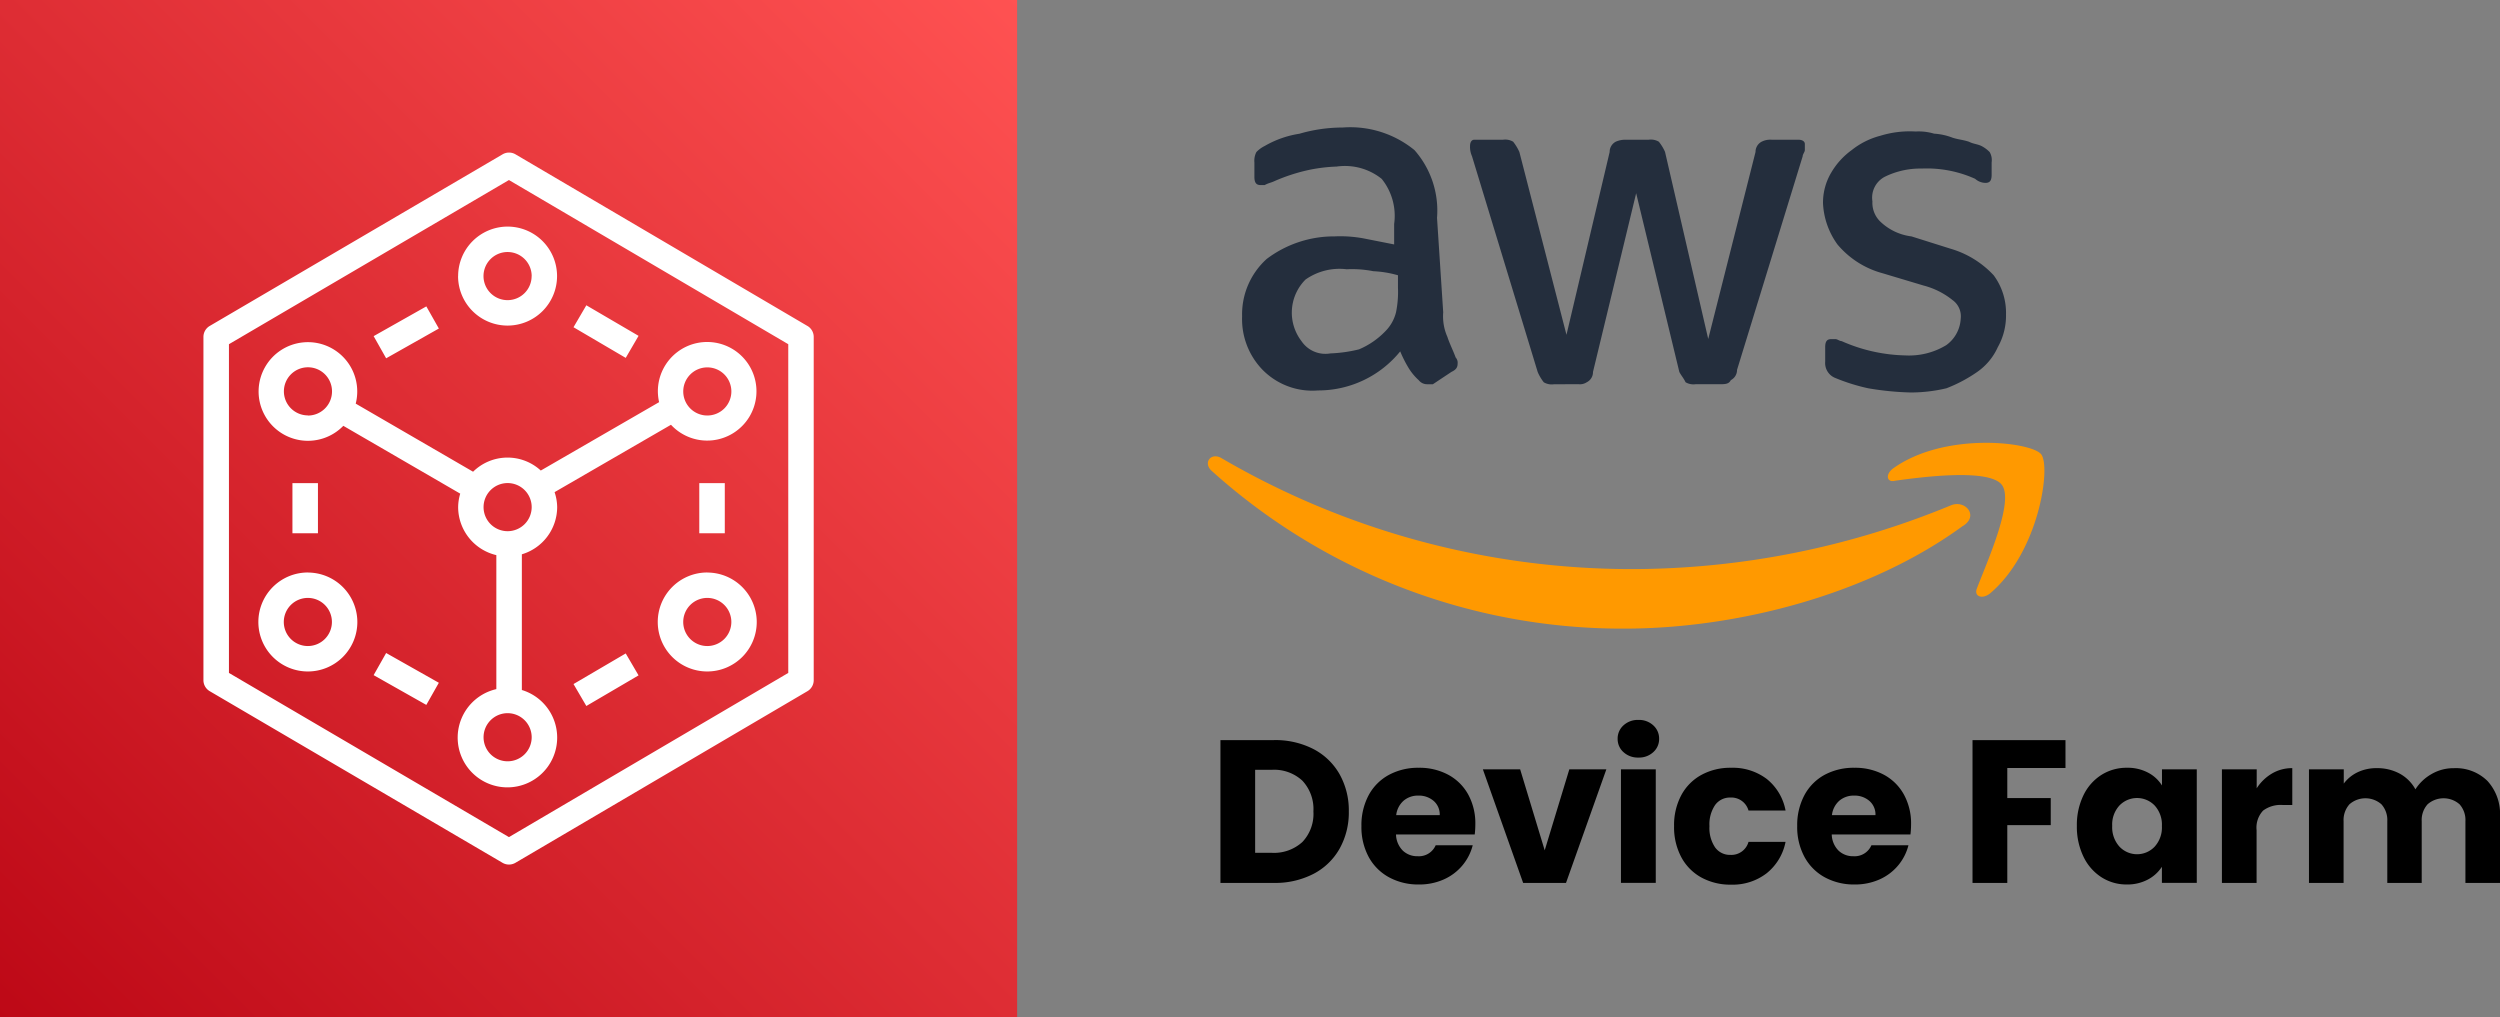
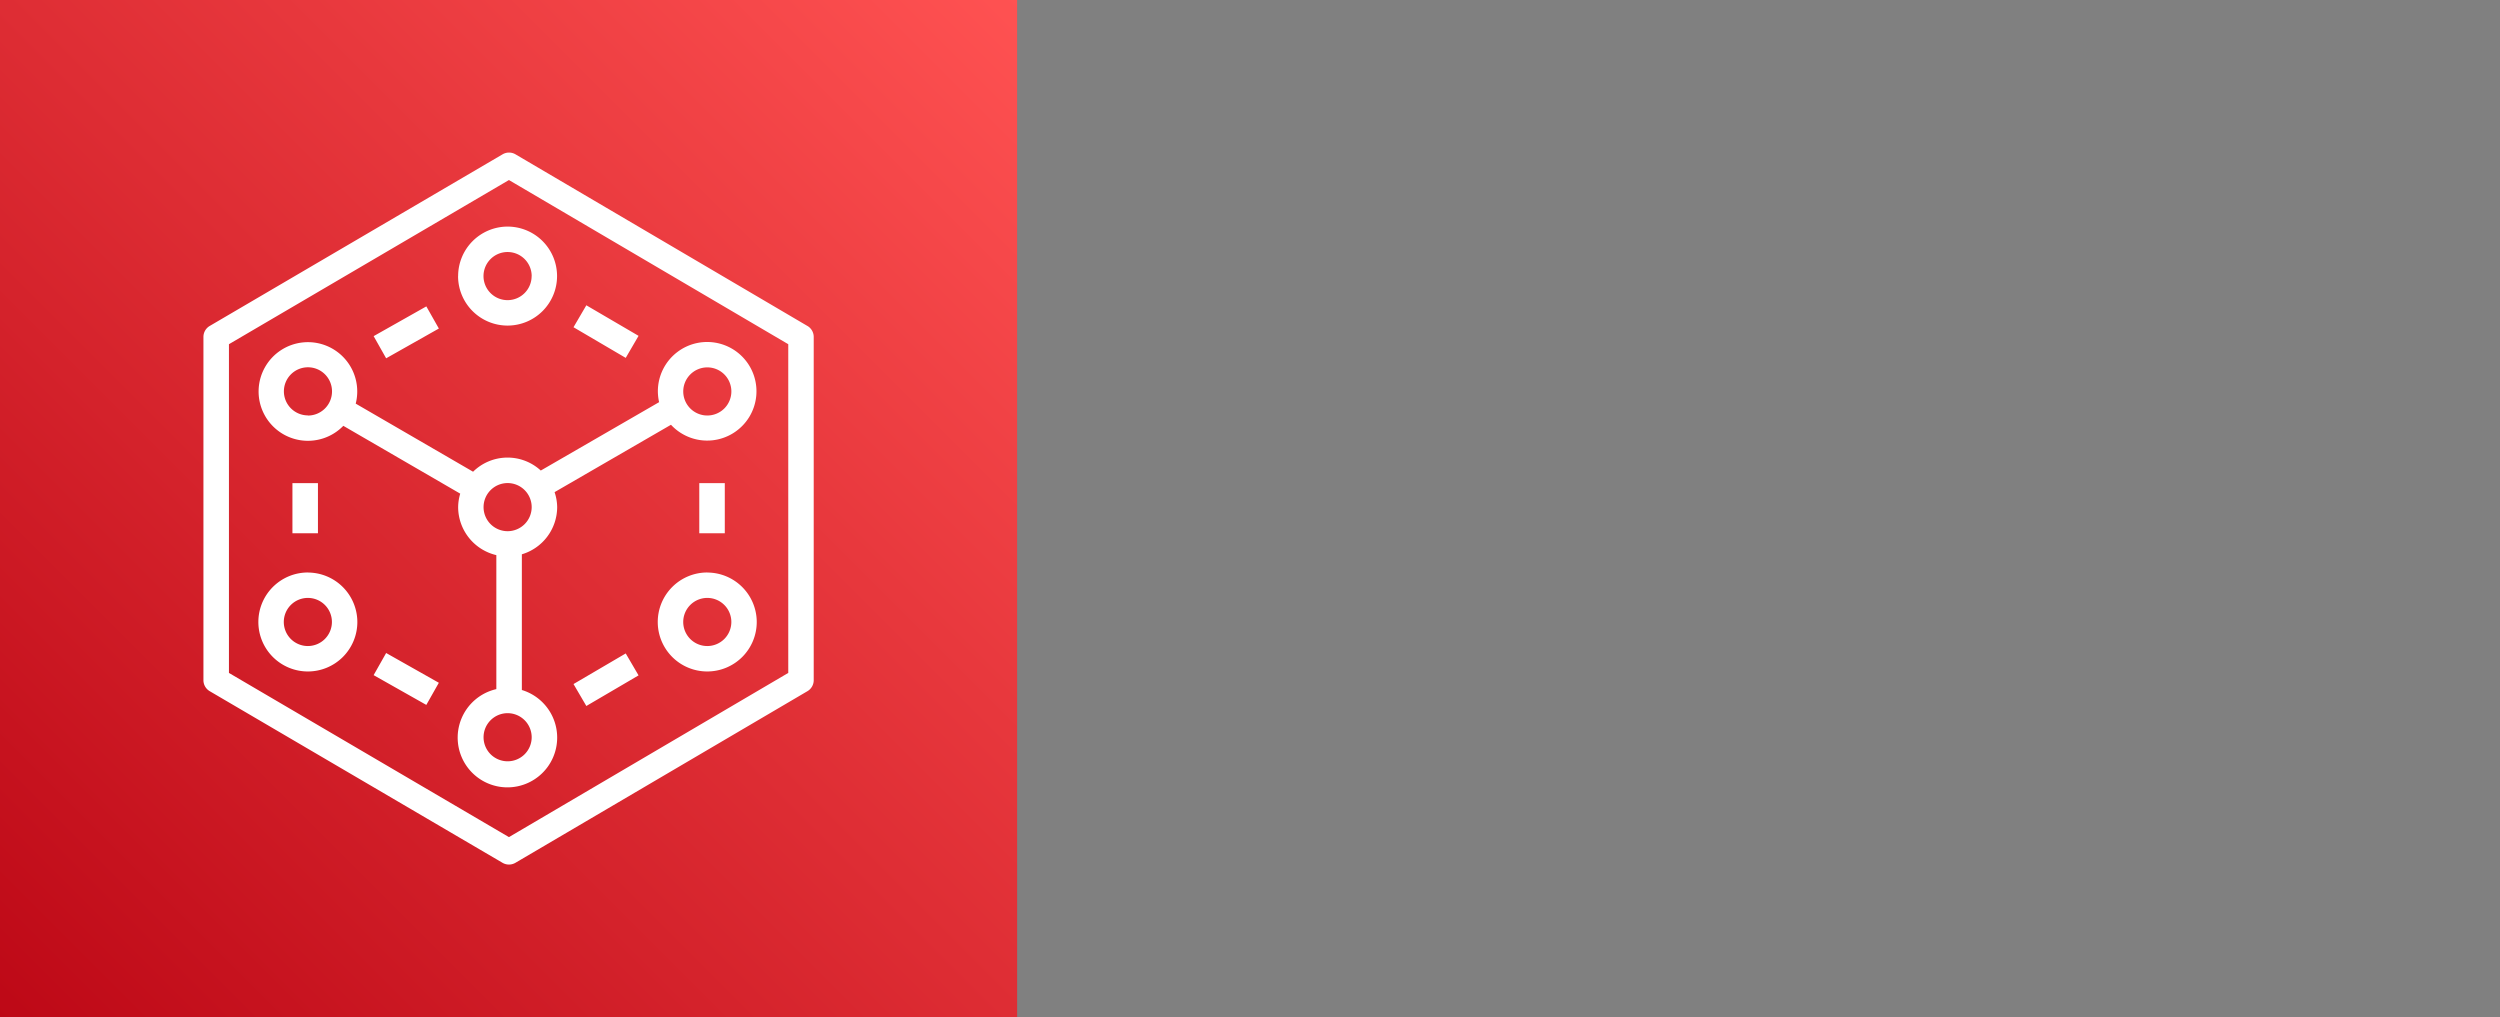
<svg xmlns="http://www.w3.org/2000/svg" width="127.388" height="51.828" viewBox="0 0 127.388 51.828">
  <rect x="0" y="0" width="127.388" height="51.828" fill="#808080" stroke="none" />
  <defs>
    <linearGradient id="linear-gradient" y1="1" x2="1" gradientUnits="objectBoundingBox">
      <stop offset="0" stop-color="#bd0816" />
      <stop offset="1" stop-color="#ff5252" />
    </linearGradient>
  </defs>
  <g id="Group_86502" data-name="Group 86502" transform="translate(-8812 -6673)">
    <g id="Icon-Architecture_64_Arch_AWS-Device-Farm_64" data-name="Icon-Architecture/64/Arch_AWS-Device-Farm_64" transform="translate(8812 6673)">
      <g id="Icon-Architecture-BG_64_Mobile" data-name="Icon-Architecture-BG/64/Mobile">
        <rect id="Rectangle" width="51.828" height="51.828" fill="url(#linear-gradient)" />
      </g>
      <path id="AWS-Device-Farm_Icon_64_Squid" d="M37.518,37.522l.654,1.118L35.511,40.2l-.654-1.118ZM25.31,37.5l2.685,1.517-.638,1.128-2.685-1.517ZM37.518,22.462,34.857,20.9l.654-1.118,2.661,1.557Zm-12.208.021-.637-1.129,2.685-1.516.638,1.128ZM41.266,31.4h1.3V28.845h-1.3Zm-20.731,0h1.3V28.845h-1.3ZM45.8,38.515,31.567,46.881,17.3,38.515V21.765L31.567,13.4,45.8,21.765Zm.976-17.68L31.9,12.089a.649.649,0,0,0-.656,0L16.32,20.835a.648.648,0,0,0-.32.558V38.886a.649.649,0,0,0,.32.559l14.921,8.746a.65.65,0,0,0,.656,0l14.881-8.746a.648.648,0,0,0,.319-.559V21.393a.648.648,0,0,0-.319-.558ZM21.321,37.145a1.226,1.226,0,1,1,1.226-1.226,1.228,1.228,0,0,1-1.226,1.226Zm0-3.748a2.522,2.522,0,1,0,2.522,2.522A2.526,2.526,0,0,0,21.321,33.4Zm20.35,3.748A1.226,1.226,0,1,1,42.9,35.919a1.227,1.227,0,0,1-1.227,1.226Zm0-3.748a2.522,2.522,0,1,0,2.523,2.522A2.524,2.524,0,0,0,41.67,33.4Zm-8.948-15.1A1.226,1.226,0,1,1,31.5,17.068a1.227,1.227,0,0,1,1.226,1.226Zm-3.748,0A2.522,2.522,0,1,0,31.5,15.772a2.525,2.525,0,0,0-2.522,2.522Zm12.7,4.649a1.226,1.226,0,1,1-1.226,1.226,1.228,1.228,0,0,1,1.226-1.226ZM31.5,31.293a1.226,1.226,0,1,1,1.226-1.226A1.228,1.228,0,0,1,31.5,31.293Zm1.226,10.5A1.226,1.226,0,1,1,31.5,40.566a1.228,1.228,0,0,1,1.226,1.226Zm-11.4-16.4a1.226,1.226,0,1,1,1.226-1.226A1.228,1.228,0,0,1,21.321,25.4Zm11.864,2.81a2.5,2.5,0,0,0-3.45.06l-5.98-3.47a2.513,2.513,0,1,0-.632,1.131l5.957,3.456a2.486,2.486,0,0,0-.106.683,2.522,2.522,0,0,0,1.946,2.45v6.827a2.535,2.535,0,1,0,1.3.045V32.471a2.518,2.518,0,0,0,1.8-2.4,2.493,2.493,0,0,0-.132-.768l5.931-3.433a2.512,2.512,0,1,0-.668-1.7,2.547,2.547,0,0,0,.063.548Z" transform="translate(-5.634 -4.226)" fill="#fff" fill-rule="evenodd" />
    </g>
    <g id="Group_86501" data-name="Group 86501" transform="translate(8873.546 6679.479)">
-       <path id="Path_287517" data-name="Path 287517" d="M3.718,5.21a4.232,4.232,0,0,1,2.011.456,3.258,3.258,0,0,1,1.332,1.28,3.761,3.761,0,0,1,.472,1.9,3.769,3.769,0,0,1-.472,1.9,3.241,3.241,0,0,1-1.337,1.285,4.24,4.24,0,0,1-2.006.456H.992V5.21ZM3.6,10.953A2.139,2.139,0,0,0,5.169,10.4a2.08,2.08,0,0,0,.56-1.555,2.116,2.116,0,0,0-.56-1.565A2.116,2.116,0,0,0,3.6,6.724h-.84v4.229ZM13.98,9.5a4.525,4.525,0,0,1-.031.518H9.938a1.205,1.205,0,0,0,.347.824,1.061,1.061,0,0,0,.752.285.931.931,0,0,0,.923-.56h1.887a2.589,2.589,0,0,1-.523,1.026,2.621,2.621,0,0,1-.948.715,3.046,3.046,0,0,1-1.275.259,3.1,3.1,0,0,1-1.513-.363A2.581,2.581,0,0,1,8.549,11.17a3.2,3.2,0,0,1-.373-1.576,3.237,3.237,0,0,1,.368-1.576A2.547,2.547,0,0,1,9.575,6.983,3.124,3.124,0,0,1,11.1,6.62a3.093,3.093,0,0,1,1.493.352,2.531,2.531,0,0,1,1.021,1.005A3.052,3.052,0,0,1,13.98,9.5Zm-1.814-.466a.911.911,0,0,0-.311-.726,1.145,1.145,0,0,0-.777-.27,1.123,1.123,0,0,0-.752.259,1.151,1.151,0,0,0-.378.736Zm5.349,1.793L18.769,6.7h1.887L18.6,12.487H16.416L14.364,6.7h1.9ZM22.293,6.1a1.074,1.074,0,0,1-.762-.275.89.89,0,0,1-.3-.679.9.9,0,0,1,.3-.689,1.074,1.074,0,0,1,.762-.275,1.06,1.06,0,0,1,.752.275.9.9,0,0,1,.3.689.89.89,0,0,1-.3.679A1.06,1.06,0,0,1,22.293,6.1Zm.881.6v5.784H21.4V6.7Zm.933,2.892a3.237,3.237,0,0,1,.368-1.576A2.556,2.556,0,0,1,25.5,6.983,3.073,3.073,0,0,1,27.01,6.62a2.868,2.868,0,0,1,1.819.57A2.69,2.69,0,0,1,29.788,8.8H27.9a.908.908,0,0,0-.923-.663.93.93,0,0,0-.777.378,1.75,1.75,0,0,0-.29,1.083,1.75,1.75,0,0,0,.29,1.083.93.93,0,0,0,.777.378.908.908,0,0,0,.923-.663h1.887a2.715,2.715,0,0,1-.964,1.6,2.838,2.838,0,0,1-1.814.58,3.073,3.073,0,0,1-1.508-.363,2.556,2.556,0,0,1-1.026-1.037A3.237,3.237,0,0,1,24.107,9.595ZM36.183,9.5a4.525,4.525,0,0,1-.031.518H32.141a1.205,1.205,0,0,0,.347.824,1.061,1.061,0,0,0,.752.285.931.931,0,0,0,.923-.56h1.887a2.589,2.589,0,0,1-.523,1.026,2.621,2.621,0,0,1-.948.715,3.046,3.046,0,0,1-1.275.259,3.1,3.1,0,0,1-1.513-.363,2.581,2.581,0,0,1-1.037-1.037,3.2,3.2,0,0,1-.373-1.576,3.237,3.237,0,0,1,.368-1.576,2.547,2.547,0,0,1,1.031-1.037A3.124,3.124,0,0,1,33.3,6.62a3.093,3.093,0,0,1,1.493.352,2.531,2.531,0,0,1,1.021,1.005A3.052,3.052,0,0,1,36.183,9.5Zm-1.814-.466a.911.911,0,0,0-.311-.726,1.145,1.145,0,0,0-.777-.27,1.123,1.123,0,0,0-.752.259,1.151,1.151,0,0,0-.378.736ZM44.051,5.21V6.63H41.086V8.164H43.3V9.543H41.086v2.944H39.314V5.21Zm.58,4.374a3.457,3.457,0,0,1,.337-1.565,2.513,2.513,0,0,1,.917-1.037,2.4,2.4,0,0,1,1.3-.363,2.226,2.226,0,0,1,1.073.249,1.833,1.833,0,0,1,.71.653V6.7h1.773v5.784H48.964v-.819a1.914,1.914,0,0,1-.72.653,2.226,2.226,0,0,1-1.073.249,2.352,2.352,0,0,1-1.285-.368,2.543,2.543,0,0,1-.917-1.047A3.49,3.49,0,0,1,44.631,9.584Zm4.333.01A1.449,1.449,0,0,0,48.6,8.548,1.246,1.246,0,0,0,46.8,8.543a1.431,1.431,0,0,0-.368,1.042,1.468,1.468,0,0,0,.368,1.052,1.234,1.234,0,0,0,1.793.005A1.449,1.449,0,0,0,48.964,9.595Zm4.83-1.928a2.338,2.338,0,0,1,.777-.752,2,2,0,0,1,1.037-.275V8.517h-.487a1.493,1.493,0,0,0-1,.285,1.266,1.266,0,0,0-.332,1v2.685H52.022V6.7h1.773ZM63.839,6.641a2.287,2.287,0,0,1,1.716.653,2.487,2.487,0,0,1,.637,1.814v3.379H64.43V9.346a1.2,1.2,0,0,0-.3-.866,1.236,1.236,0,0,0-1.627,0,1.2,1.2,0,0,0-.3.866v3.141H60.449V9.346a1.2,1.2,0,0,0-.3-.866,1.236,1.236,0,0,0-1.627,0,1.2,1.2,0,0,0-.3.866v3.141H56.458V6.7h1.773v.726a1.9,1.9,0,0,1,.7-.575,2.216,2.216,0,0,1,.985-.212,2.4,2.4,0,0,1,1.166.28,2.006,2.006,0,0,1,.8.8,2.33,2.33,0,0,1,.819-.777A2.213,2.213,0,0,1,63.839,6.641Z" transform="translate(-0.35 26.023)" />
      <g id="Group_71995" data-name="Group 71995" transform="translate(0 0)">
-         <path id="Path_274874" data-name="Path 274874" d="M22.928,23.3a2.584,2.584,0,0,0,.214,1.253c.1.317.31.737.42,1.047a.4.4,0,0,1,.1.317c0,.207-.1.317-.317.42l-.943.627H22.1a.54.54,0,0,1-.42-.207,2.832,2.832,0,0,1-.523-.634,6.216,6.216,0,0,1-.42-.833,5.375,5.375,0,0,1-4.186,1.99,3.557,3.557,0,0,1-2.823-1.047,3.709,3.709,0,0,1-1.047-2.727,3.8,3.8,0,0,1,1.253-2.926,5.684,5.684,0,0,1,3.457-1.15,6.54,6.54,0,0,1,1.467.1l1.57.31V18.8a3,3,0,0,0-.634-2.3,2.99,2.99,0,0,0-2.3-.627,8.182,8.182,0,0,0-1.57.207,9.333,9.333,0,0,0-1.57.523c-.207.1-.317.1-.523.213h-.207c-.214,0-.317-.11-.317-.42v-.737a.966.966,0,0,1,.1-.523,1.472,1.472,0,0,1,.42-.31A5.062,5.062,0,0,1,15.6,14.2a7.855,7.855,0,0,1,2.2-.317,5.167,5.167,0,0,1,3.663,1.15,4.66,4.66,0,0,1,1.15,3.456Zm-5.756,2.093a7.17,7.17,0,0,0,1.467-.207A4.05,4.05,0,0,0,20,24.242a2.056,2.056,0,0,0,.523-.943,5.168,5.168,0,0,0,.1-1.253v-.634a5.354,5.354,0,0,0-1.253-.207,5.631,5.631,0,0,0-1.363-.1,3.013,3.013,0,0,0-2.093.523,2.384,2.384,0,0,0-.207,3.14,1.469,1.469,0,0,0,1.46.627m11.409,1.57a.8.8,0,0,1-.523-.1,2.325,2.325,0,0,1-.31-.523L24.395,15.346a1.163,1.163,0,0,1-.1-.523c0-.214.1-.317.207-.317h1.467a.785.785,0,0,1,.523.1,2.486,2.486,0,0,1,.317.523l2.4,9.316,2.2-9.316a.586.586,0,0,1,.31-.523,1.163,1.163,0,0,1,.523-.1h1.15a.785.785,0,0,1,.523.1,2.224,2.224,0,0,1,.317.523l2.2,9.529,2.41-9.529a.586.586,0,0,1,.31-.523.966.966,0,0,1,.523-.1h1.363c.207,0,.317.1.317.214v.31c0,.1-.11.213-.11.317L37.9,26.232a.579.579,0,0,1-.317.523c-.1.207-.31.207-.523.207H35.8a.8.8,0,0,1-.523-.1c-.1-.214-.207-.317-.317-.523l-2.2-9.109-2.2,9.109a.572.572,0,0,1-.317.523.621.621,0,0,1-.413.1Zm18.212.42a14.816,14.816,0,0,1-2.2-.214,9.755,9.755,0,0,1-1.673-.523.817.817,0,0,1-.523-.833v-.737c0-.31.1-.413.31-.413h.213c.1,0,.207.1.31.1a8.41,8.41,0,0,0,3.243.73,3.655,3.655,0,0,0,2.093-.523,1.774,1.774,0,0,0,.737-1.356,1.013,1.013,0,0,0-.42-.943,3.932,3.932,0,0,0-1.467-.737l-2.093-.627a4.544,4.544,0,0,1-2.3-1.467,3.873,3.873,0,0,1-.737-2.093,2.994,2.994,0,0,1,.42-1.57,3.741,3.741,0,0,1,1.047-1.15,3.917,3.917,0,0,1,1.467-.73A5.073,5.073,0,0,1,47,14.086a2.746,2.746,0,0,1,.943.11,3.1,3.1,0,0,1,.943.207c.317.1.523.1.84.207.207.11.413.11.627.214a1.58,1.58,0,0,1,.42.31.805.805,0,0,1,.1.523v.634c0,.31-.1.413-.317.413a.808.808,0,0,1-.523-.207,5.982,5.982,0,0,0-2.72-.523,4.1,4.1,0,0,0-1.887.42,1.2,1.2,0,0,0-.627,1.253,1.328,1.328,0,0,0,.42,1.047,2.79,2.79,0,0,0,1.57.737l1.99.627a4.855,4.855,0,0,1,2.2,1.356,3.22,3.22,0,0,1,.627,1.99,3.283,3.283,0,0,1-.42,1.673,3.075,3.075,0,0,1-1.047,1.26,7.392,7.392,0,0,1-1.57.833,7.88,7.88,0,0,1-1.776.214" transform="translate(-10.935 -13.864)" fill="#242e3d" />
-         <path id="Path_274875" data-name="Path 274875" d="M49.9,29.627c-4.71,3.449-11.409,5.233-17.269,5.233A31.265,31.265,0,0,1,11.6,26.8c-.42-.413,0-.936.523-.627a41.465,41.465,0,0,0,21.035,5.653,42.609,42.609,0,0,0,16.119-3.243c.73-.317,1.467.523.627,1.047m.73,3.14c-.207.42.214.627.634.31,2.506-2.093,3.14-6.486,2.616-7.112s-4.923-1.15-7.54.73c-.42.317-.31.737.1.627,1.467-.207,4.82-.627,5.446.214s-.737,3.87-1.26,5.233" transform="translate(-11.428 -9.307)" fill="#f90" />
-       </g>
+         </g>
    </g>
  </g>
</svg>